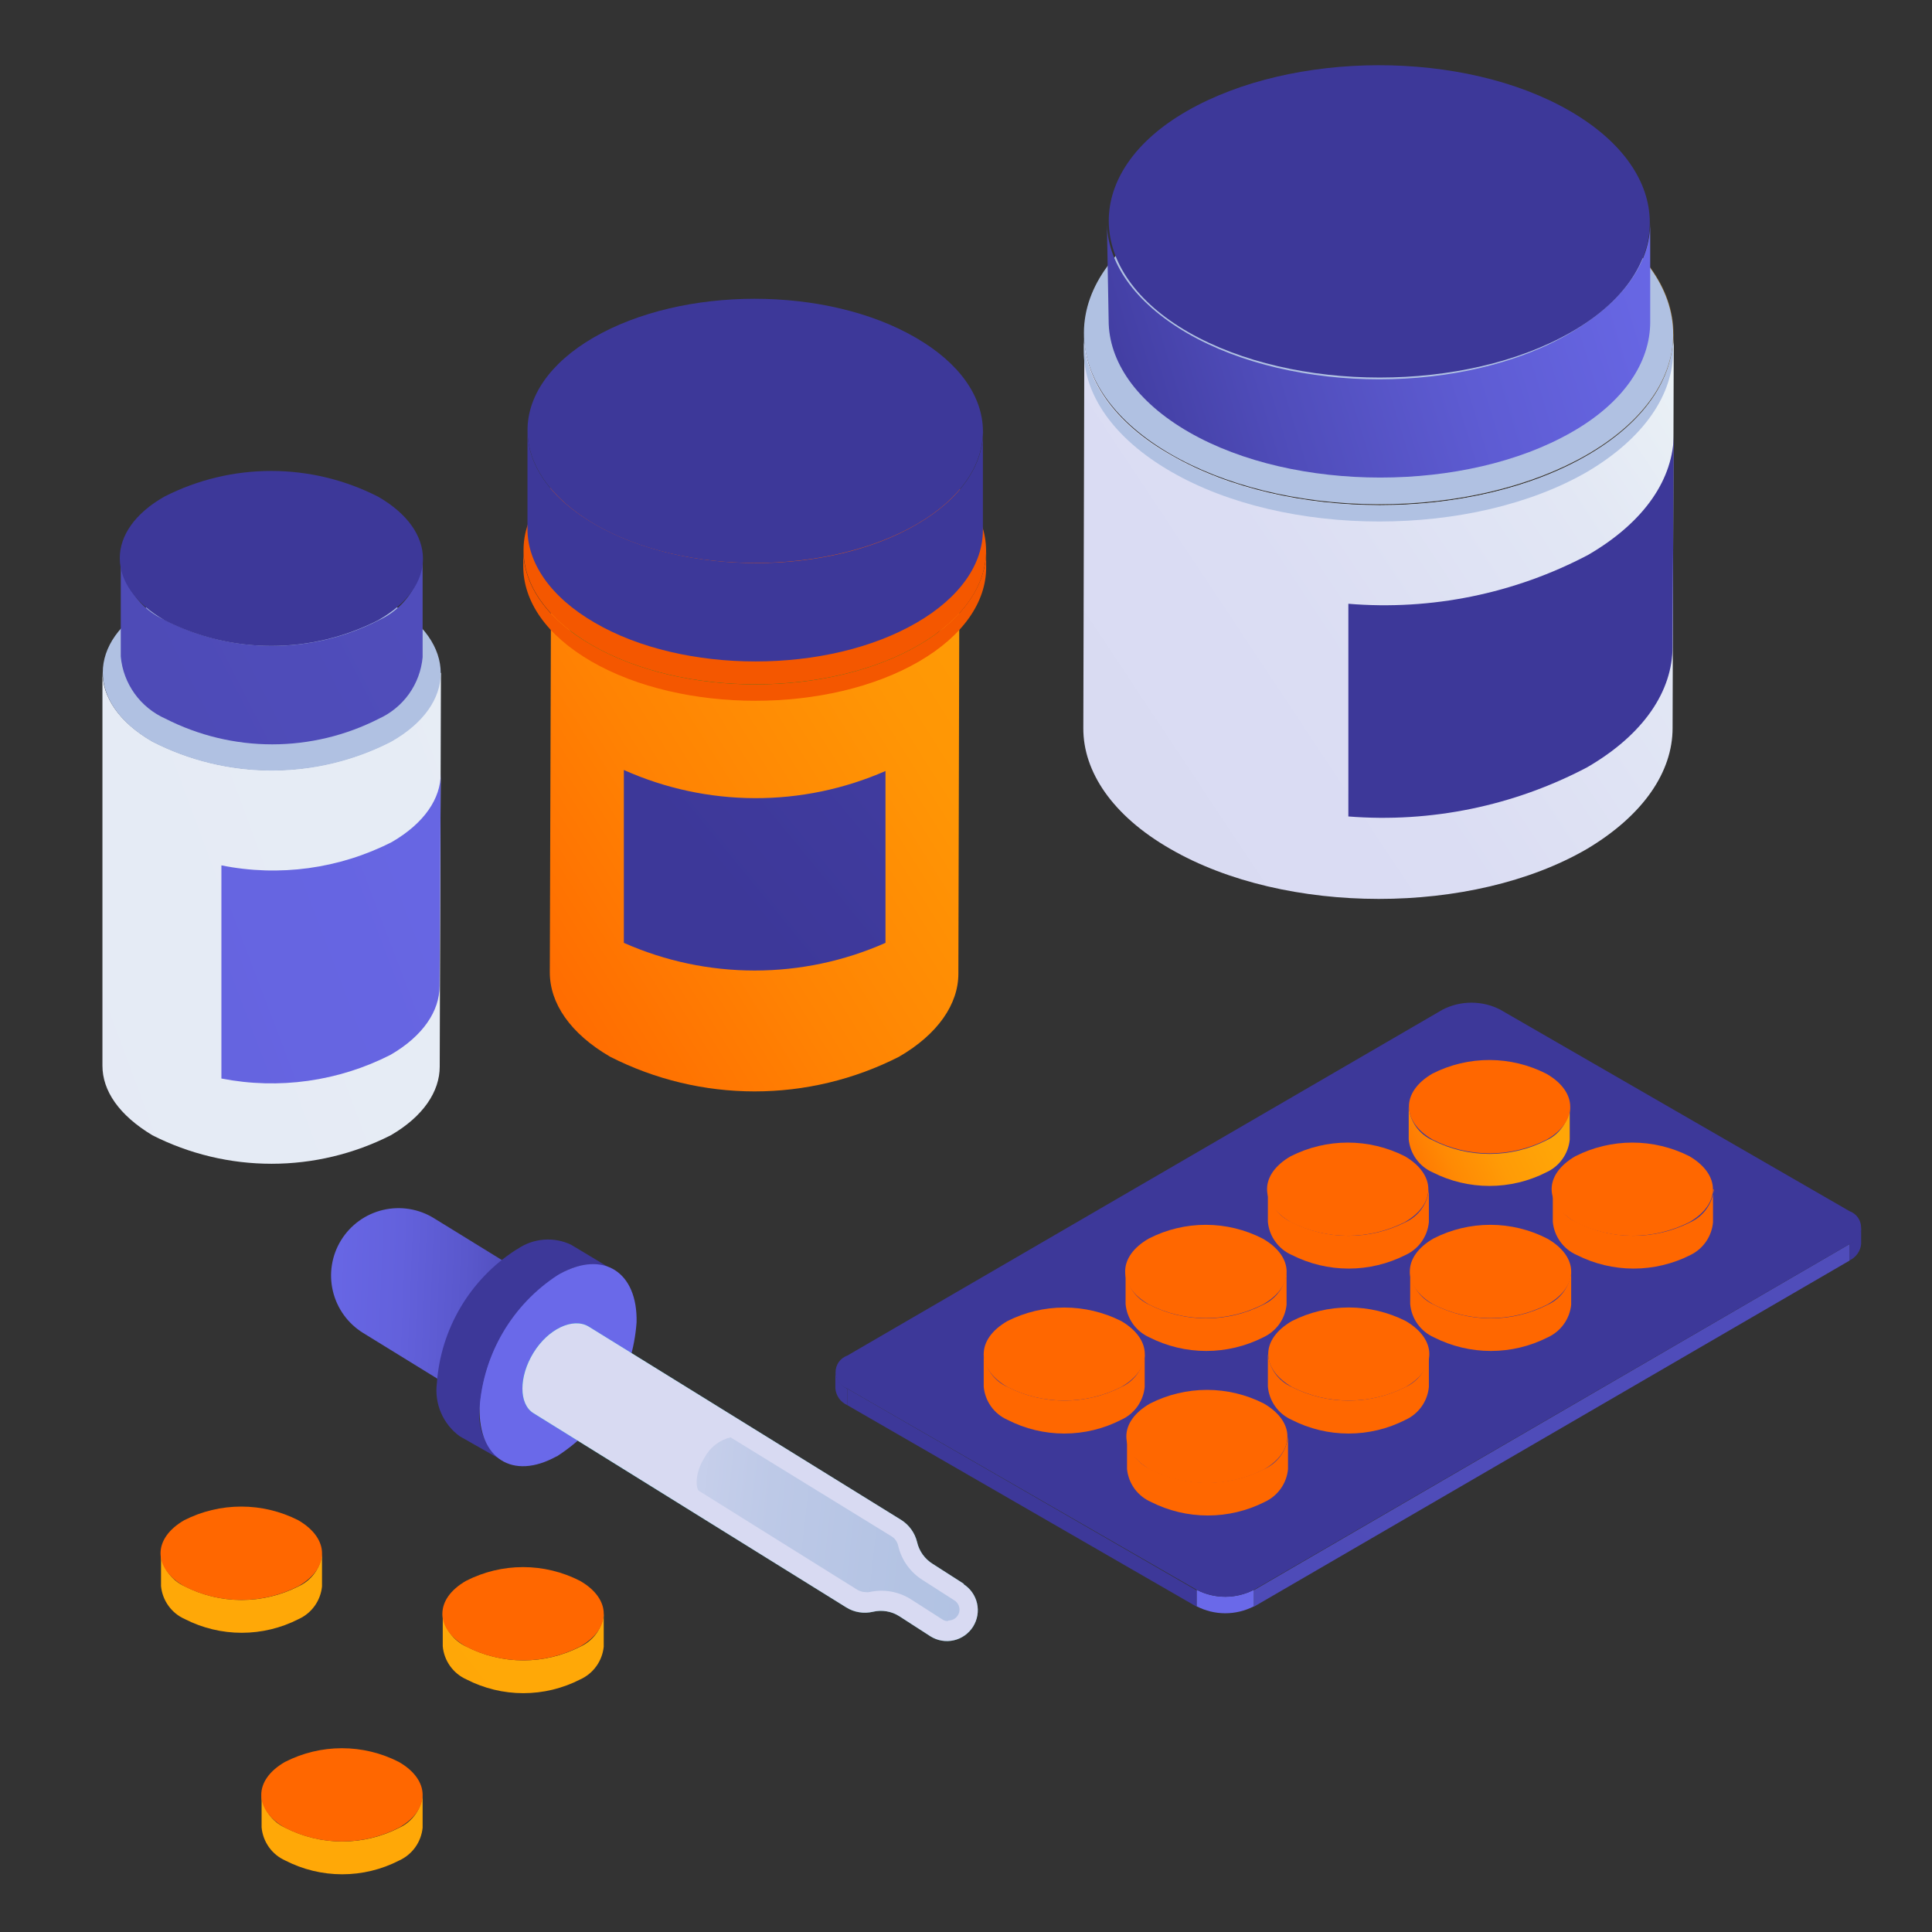
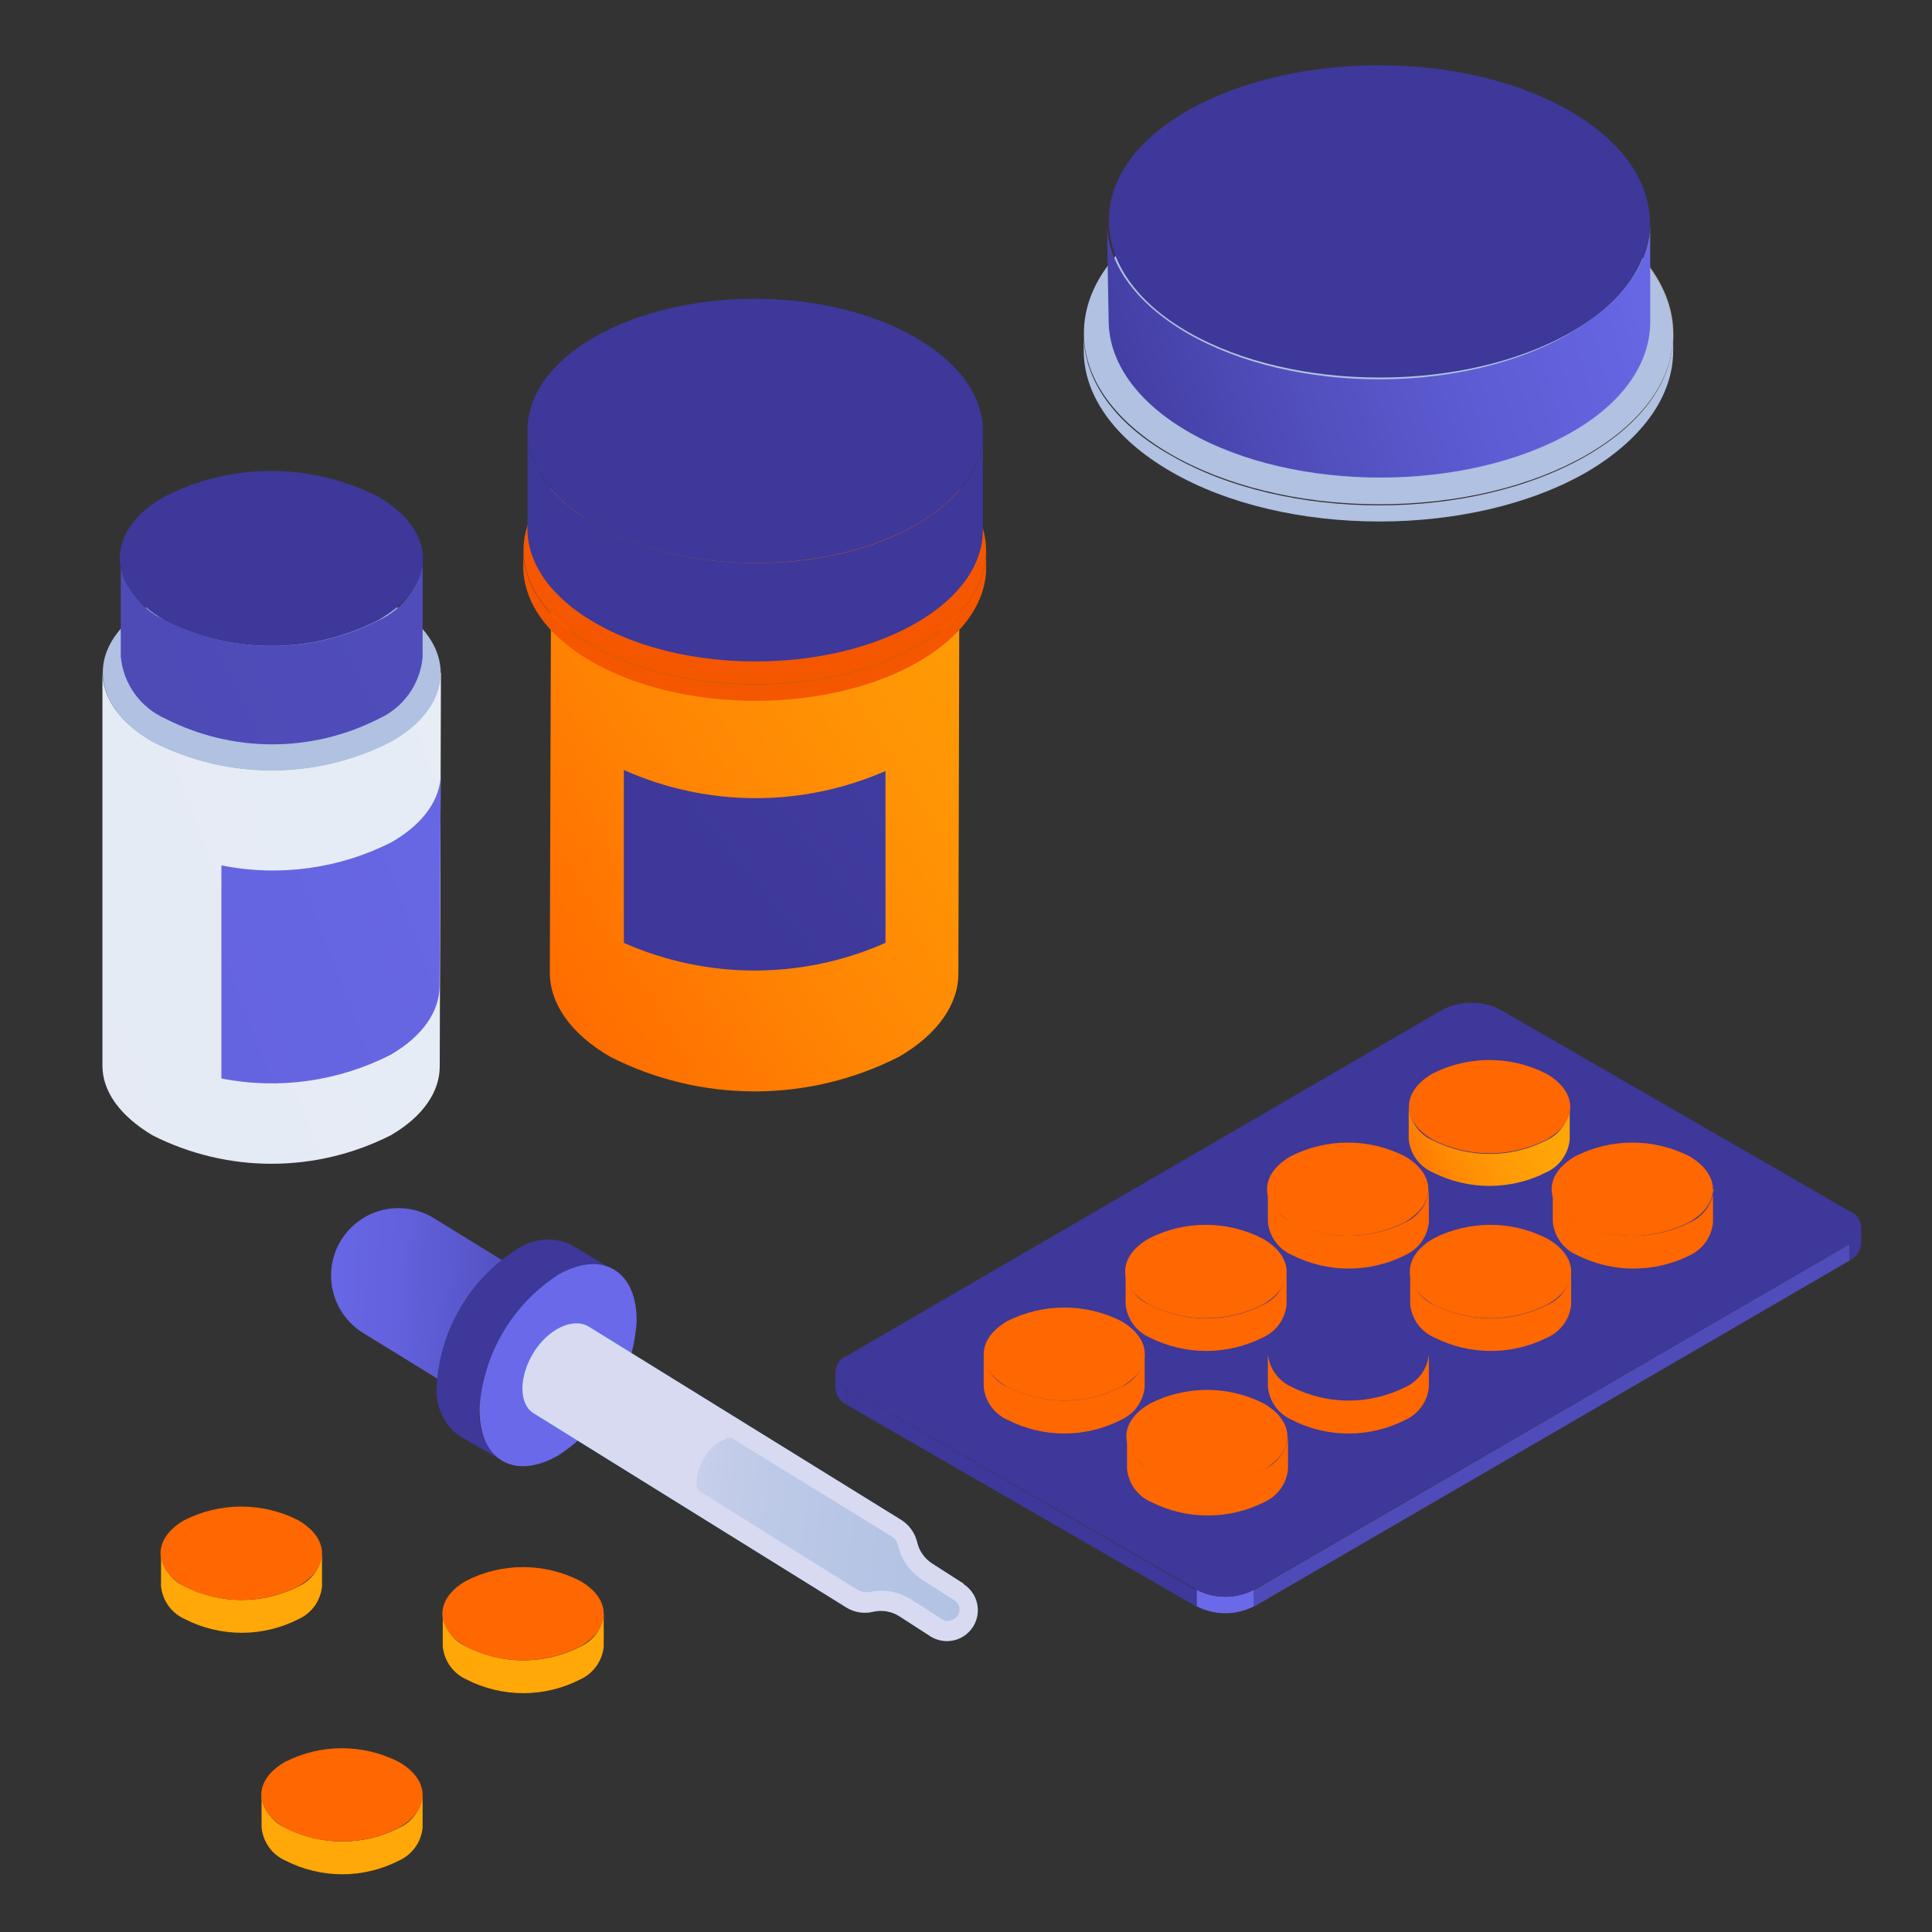
<svg xmlns="http://www.w3.org/2000/svg" width="55" height="55" viewBox="0 0 55 55" fill="none">
  <rect x="0" y="0" width="55" height="55" fill="#333333" stroke="none" />
  <path d="M12.351 34.678L16.21 37.055L14.197 40.323L10.338 37.947C9.905 37.68 9.595 37.252 9.477 36.756C9.359 36.261 9.443 35.739 9.71 35.306C9.977 34.873 10.405 34.563 10.901 34.445C11.396 34.328 11.918 34.411 12.351 34.678Z" fill="url(#paint0_linear)" />
  <path d="M27.311 16.511L27.283 27.718C27.283 28.577 26.71 29.436 25.592 30.084C24.319 30.732 22.91 31.07 21.482 31.07C20.053 31.07 18.645 30.732 17.371 30.084C16.225 29.419 15.652 28.554 15.652 27.683L15.687 16.477C15.687 17.342 16.26 18.196 17.405 18.872C18.679 19.52 20.087 19.858 21.516 19.858C22.945 19.858 24.353 19.52 25.627 18.872C26.773 18.219 27.346 17.359 27.346 16.506" fill="url(#paint1_linear)" />
  <path d="M25.598 14.111C27.89 15.429 27.89 17.548 25.598 18.878C24.325 19.526 22.916 19.863 21.488 19.863C20.059 19.863 18.65 19.526 17.377 18.878C15.085 17.566 15.085 15.44 17.377 14.122C18.649 13.473 20.058 13.133 21.486 13.131C22.915 13.129 24.324 13.465 25.598 14.111Z" fill="#207F27" />
-   <path d="M47.649 9.516L47.615 20.728C47.615 21.96 46.801 23.197 45.18 24.166C41.914 26.068 36.586 26.062 33.315 24.166C31.659 23.215 30.834 21.96 30.84 20.728L30.869 9.522C30.869 10.771 31.694 12.025 33.349 12.959C36.632 14.856 41.943 14.856 45.214 12.959C46.836 12.014 47.644 10.782 47.649 9.522" fill="url(#paint2_linear)" />
  <path d="M47.644 9.515C47.651 6.832 43.902 4.646 39.27 4.633C34.638 4.62 30.877 6.785 30.869 9.468C30.861 12.151 34.611 14.337 39.243 14.35C43.875 14.363 47.636 12.198 47.644 9.515Z" fill="#805D1F" />
  <path d="M47.632 9.522V9.986C47.632 11.223 46.819 12.461 45.197 13.424C41.932 15.32 36.604 15.32 33.332 13.424C31.677 12.467 30.852 11.218 30.852 9.986V9.522C30.852 10.771 31.671 12.026 33.327 12.96C36.615 14.862 41.92 14.862 45.192 12.96C46.813 12.02 47.627 10.788 47.627 9.551" fill="#B0C1E2" />
  <path d="M47.632 9.521C47.64 6.837 43.891 4.652 39.258 4.639C34.626 4.626 30.865 6.791 30.857 9.474C30.85 12.157 34.599 14.342 39.231 14.355C43.864 14.368 47.625 12.204 47.632 9.521Z" fill="#B0C1E2" />
  <path d="M46.978 6.342V9.167C46.978 10.313 46.228 11.459 44.738 12.306C41.736 14.025 36.849 14.025 33.853 12.306C32.329 11.43 31.561 10.273 31.561 9.121L31.51 6.302C31.51 7.448 32.266 8.594 33.801 9.488C36.826 11.235 41.708 11.235 44.687 9.488C46.217 8.594 46.978 7.477 46.978 6.342Z" fill="url(#paint3_linear)" />
  <path d="M44.687 3.157C47.712 4.904 47.729 7.74 44.722 9.459C41.714 11.178 36.838 11.178 33.836 9.459C30.834 7.74 30.794 4.876 33.796 3.157C36.798 1.438 41.662 1.409 44.687 3.157Z" fill="url(#paint4_linear)" />
  <path d="M28.074 15.687V16.156C28.074 17.125 27.432 18.093 26.16 18.832C23.593 20.322 19.422 20.322 16.839 18.832C15.544 18.081 14.896 17.113 14.896 16.116V15.646C14.896 16.632 15.544 17.617 16.844 18.362C19.422 19.857 23.593 19.857 26.16 18.362C27.432 17.623 28.068 16.643 28.074 15.687Z" fill="#F45700" />
  <path d="M26.126 12.965C28.709 14.46 28.721 16.872 26.16 18.362C23.599 19.852 19.422 19.857 16.844 18.362C14.266 16.867 14.249 14.46 16.844 12.965C19.44 11.47 23.547 11.458 26.126 12.965Z" fill="#F45700" />
  <path d="M27.981 12.283V15.091C27.981 16.042 27.351 16.998 26.096 17.726C23.564 19.198 19.45 19.198 16.929 17.726C15.652 16.987 15.01 16.007 15.016 15.051V12.249C15.016 13.217 15.652 14.185 16.935 14.925C19.479 16.397 23.592 16.397 26.102 14.925C27.356 14.197 27.986 13.24 27.986 12.283" fill="url(#paint5_linear)" />
  <path d="M26.061 9.608C28.611 11.075 28.622 13.458 26.096 14.925C23.569 16.391 19.456 16.397 16.929 14.925C14.402 13.452 14.368 11.075 16.9 9.608C19.433 8.141 23.523 8.136 26.061 9.608Z" fill="url(#paint6_linear)" />
  <path d="M12.553 19.158L12.518 30.365C12.518 31.069 12.054 31.78 11.126 32.318C10.074 32.852 8.911 33.13 7.731 33.13C6.552 33.13 5.389 32.852 4.337 32.318C3.386 31.745 2.916 31.052 2.916 30.336V19.124C2.916 19.846 3.392 20.562 4.337 21.106C5.388 21.644 6.551 21.925 7.731 21.925C8.912 21.925 10.075 21.644 11.126 21.106C12.054 20.568 12.518 19.863 12.524 19.158" fill="url(#paint7_linear)" />
  <path d="M11.155 23.971C9.659 24.733 7.949 24.967 6.303 24.635V30.703C7.939 31.023 9.636 30.785 11.121 30.027C12.049 29.488 12.513 28.778 12.513 28.073L12.547 22.023C12.547 22.728 12.084 23.432 11.155 23.971Z" fill="url(#paint8_linear)" />
  <path d="M11.131 17.188C13.016 18.276 13.021 20.052 11.131 21.118C10.08 21.656 8.917 21.936 7.736 21.936C6.556 21.936 5.392 21.656 4.342 21.118C2.457 20.035 2.451 18.253 4.342 17.188C5.392 16.65 6.556 16.369 7.736 16.369C8.917 16.369 10.08 16.65 11.131 17.188Z" fill="#B0C1E2" />
  <path d="M12.031 15.91V18.712C11.996 19.087 11.863 19.446 11.645 19.753C11.426 20.059 11.131 20.303 10.788 20.459C9.847 20.939 8.805 21.19 7.749 21.19C6.692 21.19 5.651 20.939 4.709 20.459C4.359 20.304 4.056 20.058 3.832 19.747C3.609 19.436 3.472 19.07 3.438 18.689V15.887C3.47 16.269 3.605 16.635 3.828 16.946C4.05 17.258 4.353 17.503 4.704 17.657C5.645 18.138 6.686 18.388 7.743 18.388C8.8 18.388 9.841 18.138 10.782 17.657C11.126 17.502 11.422 17.258 11.642 16.952C11.861 16.645 11.995 16.285 12.031 15.91Z" fill="url(#paint9_linear)" />
  <path d="M10.765 14.14C12.449 15.108 12.484 16.683 10.765 17.657C9.824 18.138 8.782 18.388 7.726 18.388C6.669 18.388 5.627 18.138 4.686 17.657C3.002 16.689 2.968 15.108 4.686 14.134C5.628 13.655 6.67 13.406 7.726 13.407C8.783 13.408 9.824 13.659 10.765 14.14Z" fill="url(#paint10_linear)" />
  <path d="M52.983 34.948V35.412C52.974 35.513 52.938 35.609 52.88 35.691C52.821 35.774 52.742 35.84 52.65 35.882V35.412C52.742 35.37 52.82 35.306 52.878 35.224C52.937 35.143 52.973 35.047 52.983 34.948Z" fill="url(#paint11_linear)" />
  <path d="M24.119 39.531V40.001C24.026 39.959 23.945 39.893 23.885 39.81C23.826 39.726 23.79 39.628 23.781 39.526V39.062C23.79 39.162 23.826 39.259 23.884 39.341C23.942 39.424 24.022 39.489 24.113 39.531" fill="url(#paint12_linear)" />
  <path d="M52.65 35.418V35.888L35.691 45.742V45.272L52.65 35.418Z" fill="url(#paint13_linear)" />
  <path d="M34.071 45.278V45.742L24.119 40.001V39.531L34.071 45.278Z" fill="url(#paint14_linear)" />
  <path d="M35.692 45.26V45.73C35.441 45.859 35.163 45.926 34.881 45.926C34.599 45.926 34.321 45.859 34.07 45.73V45.26C34.321 45.389 34.599 45.456 34.881 45.456C35.163 45.456 35.441 45.389 35.692 45.26Z" fill="url(#paint15_linear)" />
  <path d="M52.65 34.478C52.747 34.513 52.831 34.576 52.891 34.66C52.95 34.744 52.982 34.845 52.982 34.948C52.982 35.051 52.95 35.151 52.891 35.236C52.831 35.32 52.747 35.383 52.65 35.418L35.692 45.26C35.441 45.389 35.163 45.456 34.881 45.456C34.599 45.456 34.321 45.389 34.071 45.26L24.119 39.531C24.022 39.497 23.938 39.433 23.878 39.349C23.819 39.265 23.787 39.164 23.787 39.061C23.787 38.958 23.819 38.858 23.878 38.774C23.938 38.69 24.022 38.626 24.119 38.592L41.077 28.737C41.329 28.61 41.606 28.544 41.888 28.544C42.17 28.544 42.447 28.61 42.699 28.737L52.65 34.478Z" fill="url(#paint16_linear)" />
  <path d="M44.687 31.51V32.444C44.667 32.643 44.595 32.834 44.478 32.997C44.362 33.16 44.205 33.289 44.022 33.372C43.52 33.628 42.965 33.761 42.401 33.761C41.837 33.761 41.282 33.628 40.78 33.372C40.594 33.29 40.433 33.159 40.314 32.994C40.195 32.829 40.123 32.635 40.103 32.433V31.51C40.121 31.715 40.194 31.912 40.314 32.079C40.434 32.247 40.597 32.379 40.785 32.461C41.288 32.717 41.843 32.85 42.407 32.85C42.97 32.85 43.526 32.717 44.028 32.461C44.212 32.376 44.37 32.242 44.486 32.075C44.602 31.908 44.671 31.713 44.687 31.51Z" fill="url(#paint17_linear)" />
  <path d="M44.029 30.571C44.923 31.087 44.928 31.929 44.029 32.444C43.527 32.7 42.971 32.833 42.407 32.833C41.844 32.833 41.288 32.7 40.786 32.444C39.887 31.923 39.881 31.081 40.786 30.559C41.289 30.306 41.845 30.174 42.409 30.176C42.972 30.178 43.528 30.314 44.029 30.571Z" fill="url(#paint18_linear)" />
  <path d="M48.766 33.859V34.793C48.749 34.991 48.681 35.181 48.568 35.345C48.456 35.508 48.303 35.64 48.124 35.727C47.622 35.981 47.068 36.114 46.505 36.114C45.943 36.114 45.389 35.981 44.887 35.727C44.699 35.645 44.537 35.514 44.417 35.347C44.297 35.181 44.224 34.986 44.205 34.782V33.848C44.223 34.051 44.295 34.246 44.414 34.412C44.533 34.579 44.694 34.71 44.881 34.793C45.384 35.047 45.939 35.18 46.502 35.18C47.066 35.18 47.621 35.047 48.124 34.793C48.307 34.709 48.465 34.579 48.581 34.415C48.698 34.251 48.769 34.059 48.788 33.859" fill="url(#paint19_linear)" />
  <path d="M48.091 32.914C48.985 33.435 48.991 34.272 48.091 34.793C47.589 35.047 47.033 35.18 46.47 35.18C45.907 35.18 45.351 35.047 44.849 34.793C43.949 34.272 43.943 33.435 44.849 32.914C45.351 32.66 45.907 32.527 46.47 32.527C47.033 32.527 47.589 32.66 48.091 32.914Z" fill="url(#paint20_linear)" />
  <path d="M40.677 33.859V34.793C40.658 34.993 40.587 35.185 40.47 35.349C40.353 35.513 40.196 35.643 40.013 35.727C39.511 35.981 38.956 36.114 38.394 36.114C37.832 36.114 37.277 35.981 36.776 35.727C36.588 35.645 36.425 35.514 36.306 35.347C36.185 35.181 36.112 34.986 36.094 34.782V33.848C36.112 34.051 36.184 34.246 36.303 34.412C36.422 34.579 36.583 34.71 36.77 34.793C37.272 35.047 37.828 35.18 38.391 35.18C38.954 35.18 39.51 35.047 40.013 34.793C40.196 34.709 40.353 34.579 40.47 34.415C40.587 34.251 40.658 34.059 40.677 33.859Z" fill="url(#paint21_linear)" />
  <path d="M39.99 32.914C40.883 33.435 40.889 34.272 39.99 34.793C39.487 35.047 38.932 35.18 38.368 35.18C37.805 35.18 37.25 35.047 36.747 34.793C35.848 34.272 35.842 33.435 36.747 32.914C37.25 32.66 37.805 32.527 38.368 32.527C38.932 32.527 39.487 32.66 39.99 32.914Z" fill="url(#paint22_linear)" />
  <path d="M44.728 36.209V37.142C44.708 37.342 44.636 37.532 44.519 37.695C44.403 37.858 44.245 37.987 44.063 38.071C43.561 38.326 43.005 38.459 42.442 38.459C41.878 38.459 41.323 38.326 40.821 38.071C40.633 37.987 40.471 37.855 40.352 37.688C40.233 37.52 40.162 37.324 40.145 37.12V36.191C40.162 36.396 40.233 36.592 40.352 36.759C40.471 36.927 40.633 37.059 40.821 37.142C41.323 37.398 41.878 37.531 42.442 37.531C43.005 37.531 43.561 37.398 44.063 37.142C44.245 37.059 44.403 36.93 44.519 36.767C44.636 36.604 44.708 36.414 44.728 36.214" fill="url(#paint23_linear)" />
  <path d="M44.052 35.263C44.952 35.779 44.957 36.621 44.052 37.136C43.55 37.392 42.994 37.525 42.431 37.525C41.867 37.525 41.312 37.392 40.809 37.136C39.91 36.615 39.91 35.773 40.809 35.257C41.311 35 41.867 34.867 42.431 34.868C42.995 34.869 43.551 35.004 44.052 35.263Z" fill="url(#paint24_linear)" />
  <path d="M36.626 36.209V37.142C36.606 37.342 36.534 37.532 36.418 37.695C36.301 37.858 36.144 37.987 35.962 38.071C35.459 38.326 34.904 38.459 34.34 38.459C33.777 38.459 33.221 38.326 32.719 38.071C32.532 37.987 32.37 37.855 32.251 37.688C32.132 37.52 32.06 37.324 32.043 37.12V36.191C32.06 36.396 32.132 36.592 32.251 36.759C32.37 36.927 32.532 37.059 32.719 37.142C33.221 37.398 33.777 37.531 34.34 37.531C34.904 37.531 35.459 37.398 35.962 37.142C36.144 37.059 36.301 36.93 36.418 36.767C36.534 36.604 36.606 36.414 36.626 36.214" fill="url(#paint25_linear)" />
  <path d="M35.951 35.263C36.85 35.779 36.856 36.621 35.951 37.136C35.449 37.392 34.893 37.525 34.329 37.525C33.766 37.525 33.21 37.392 32.708 37.136C31.808 36.615 31.803 35.773 32.708 35.257C33.21 35 33.766 34.867 34.33 34.868C34.894 34.869 35.45 35.004 35.951 35.263Z" fill="url(#paint26_linear)" />
  <path d="M40.677 38.551V39.485C40.658 39.686 40.587 39.877 40.47 40.041C40.353 40.205 40.196 40.336 40.013 40.419C39.511 40.676 38.955 40.81 38.391 40.81C37.827 40.81 37.272 40.676 36.77 40.419C36.583 40.336 36.422 40.205 36.303 40.039C36.184 39.872 36.112 39.677 36.094 39.474V38.54C36.112 38.744 36.185 38.94 36.306 39.106C36.425 39.272 36.588 39.403 36.776 39.485C37.277 39.739 37.832 39.872 38.394 39.872C38.956 39.872 39.511 39.739 40.013 39.485C40.196 39.402 40.353 39.271 40.47 39.108C40.587 38.944 40.658 38.752 40.677 38.551Z" fill="url(#paint27_linear)" />
-   <path d="M40.017 37.606C40.911 38.128 40.917 38.964 40.017 39.486C39.516 39.74 38.961 39.872 38.399 39.872C37.836 39.872 37.282 39.74 36.78 39.486C35.881 38.964 35.875 38.128 36.78 37.606C37.282 37.353 37.837 37.221 38.399 37.221C38.961 37.221 39.515 37.353 40.017 37.606Z" fill="url(#paint28_linear)" />
  <path d="M32.587 38.551V39.485C32.568 39.686 32.495 39.878 32.378 40.042C32.26 40.206 32.101 40.336 31.917 40.419C31.416 40.676 30.861 40.81 30.298 40.81C29.736 40.81 29.181 40.676 28.68 40.419C28.493 40.336 28.332 40.205 28.213 40.039C28.094 39.872 28.022 39.677 28.004 39.474V38.54C28.023 38.744 28.096 38.94 28.216 39.106C28.335 39.272 28.498 39.403 28.686 39.485C29.187 39.739 29.742 39.872 30.304 39.872C30.866 39.872 31.421 39.739 31.923 39.485C32.106 39.402 32.263 39.271 32.38 39.108C32.497 38.944 32.568 38.752 32.587 38.551Z" fill="url(#paint29_linear)" />
  <path d="M31.918 37.607C32.811 38.128 32.817 38.964 31.918 39.486C31.416 39.74 30.861 39.872 30.299 39.872C29.737 39.872 29.182 39.74 28.681 39.486C27.781 38.964 27.776 38.128 28.681 37.607C29.183 37.354 29.737 37.223 30.299 37.223C30.861 37.223 31.416 37.354 31.918 37.607Z" fill="url(#paint30_linear)" />
  <path d="M36.667 40.901V41.823C36.648 42.023 36.577 42.215 36.46 42.379C36.343 42.543 36.186 42.673 36.003 42.757C35.501 43.011 34.947 43.143 34.384 43.143C33.822 43.143 33.267 43.011 32.766 42.757C32.58 42.675 32.418 42.546 32.298 42.382C32.179 42.218 32.105 42.025 32.084 41.823V40.883C32.102 41.085 32.173 41.278 32.29 41.443C32.407 41.608 32.565 41.739 32.749 41.823C33.25 42.077 33.805 42.209 34.367 42.209C34.929 42.209 35.484 42.077 35.986 41.823C36.17 41.743 36.331 41.615 36.45 41.453C36.57 41.291 36.645 41.101 36.667 40.901Z" fill="url(#paint31_linear)" />
  <path d="M35.978 39.955C36.872 40.471 36.878 41.313 35.978 41.835C35.477 42.089 34.922 42.221 34.36 42.221C33.797 42.221 33.243 42.089 32.741 41.835C31.842 41.313 31.836 40.471 32.741 39.955C33.243 39.7 33.797 39.567 34.36 39.567C34.922 39.567 35.477 39.7 35.978 39.955Z" fill="url(#paint32_linear)" />
  <path d="M9.167 44.229V45.163C9.147 45.362 9.075 45.553 8.959 45.716C8.842 45.879 8.685 46.008 8.503 46.091C8.001 46.348 7.445 46.482 6.881 46.482C6.318 46.482 5.762 46.348 5.26 46.091C5.074 46.009 4.913 45.878 4.795 45.713C4.676 45.548 4.603 45.354 4.584 45.152V44.218C4.603 44.42 4.674 44.613 4.792 44.778C4.91 44.943 5.069 45.074 5.254 45.157C5.757 45.414 6.314 45.548 6.879 45.548C7.443 45.548 8 45.414 8.503 45.157C8.685 45.074 8.842 44.945 8.959 44.782C9.075 44.619 9.147 44.428 9.167 44.229Z" fill="url(#paint33_linear)" />
  <path d="M8.491 43.278C9.391 43.8 9.396 44.642 8.491 45.157C7.988 45.414 7.432 45.548 6.867 45.548C6.302 45.548 5.746 45.414 5.243 45.157C4.349 44.642 4.343 43.8 5.243 43.278C5.746 43.022 6.302 42.889 6.867 42.889C7.432 42.889 7.988 43.022 8.491 43.278Z" fill="url(#paint34_linear)" />
  <path d="M17.187 45.942V46.876C17.167 47.077 17.095 47.269 16.977 47.433C16.86 47.597 16.701 47.727 16.517 47.81C16.016 48.067 15.461 48.201 14.898 48.201C14.335 48.201 13.78 48.067 13.28 47.81C13.093 47.727 12.932 47.596 12.813 47.429C12.694 47.263 12.622 47.068 12.604 46.864V45.931C12.622 46.134 12.694 46.329 12.813 46.495C12.932 46.662 13.093 46.793 13.28 46.876C13.781 47.133 14.337 47.267 14.901 47.267C15.465 47.267 16.02 47.133 16.522 46.876C16.705 46.792 16.863 46.662 16.98 46.498C17.096 46.334 17.168 46.142 17.187 45.942Z" fill="url(#paint35_linear)" />
  <path d="M16.511 45.003C17.41 45.518 17.416 46.361 16.511 46.876C16.009 47.133 15.454 47.267 14.89 47.267C14.326 47.267 13.77 47.133 13.268 46.876C12.369 46.361 12.369 45.518 13.268 45.003C13.77 44.746 14.326 44.612 14.89 44.612C15.454 44.612 16.009 44.746 16.511 45.003Z" fill="url(#paint36_linear)" />
  <path d="M12.031 51.098V52.032C12.011 52.233 11.939 52.425 11.821 52.589C11.703 52.753 11.544 52.883 11.36 52.966C10.86 53.223 10.305 53.357 9.742 53.357C9.179 53.357 8.624 53.223 8.123 52.966C7.937 52.883 7.775 52.752 7.657 52.586C7.538 52.419 7.465 52.224 7.447 52.021V51.087C7.465 51.29 7.538 51.485 7.657 51.652C7.775 51.818 7.937 51.949 8.123 52.032C8.625 52.289 9.181 52.423 9.745 52.423C10.309 52.423 10.864 52.289 11.366 52.032C11.549 51.949 11.707 51.818 11.823 51.654C11.94 51.49 12.012 51.299 12.031 51.098Z" fill="url(#paint37_linear)" />
  <path d="M11.355 50.159C12.254 50.675 12.26 51.517 11.355 52.032C10.853 52.289 10.297 52.423 9.733 52.423C9.17 52.423 8.614 52.289 8.112 52.032C7.213 51.517 7.213 50.675 8.112 50.159C8.614 49.902 9.17 49.768 9.733 49.768C10.297 49.768 10.853 49.902 11.355 50.159Z" fill="url(#paint38_linear)" />
  <path d="M16.258 35.435C16.016 35.319 15.748 35.27 15.48 35.291C15.213 35.312 14.956 35.403 14.734 35.555L14.666 35.595C14.027 36.01 13.494 36.568 13.107 37.224C12.72 37.88 12.491 38.617 12.437 39.376C12.4 39.664 12.441 39.956 12.556 40.222C12.671 40.488 12.855 40.719 13.09 40.889L14.322 41.588C14.086 41.424 13.9 41.2 13.782 40.938C13.664 40.677 13.619 40.389 13.652 40.104C13.704 39.345 13.933 38.608 14.318 37.952C14.704 37.296 15.237 36.738 15.874 36.323L15.943 36.283C16.164 36.131 16.422 36.04 16.689 36.019C16.956 35.997 17.225 36.047 17.467 36.162L16.258 35.435Z" fill="url(#paint39_linear)" />
  <path d="M15.876 36.3L15.945 36.26C17.176 35.584 18.156 36.208 18.122 37.646C18.067 38.406 17.838 39.144 17.451 39.801C17.065 40.458 16.531 41.016 15.893 41.433C15.875 41.449 15.853 41.461 15.83 41.467C14.592 42.144 13.624 41.519 13.653 40.081C13.706 39.322 13.934 38.585 14.32 37.929C14.706 37.273 15.238 36.715 15.876 36.3Z" fill="url(#paint40_linear)" />
  <path d="M27.447 45.094L26.553 44.521C26.441 44.452 26.344 44.361 26.267 44.254C26.19 44.147 26.136 44.025 26.107 43.897C26.044 43.639 25.883 43.415 25.66 43.272L16.751 37.761C16.31 37.503 15.605 37.83 15.187 38.511C14.768 39.193 14.768 39.972 15.187 40.23L24.09 45.759C24.201 45.829 24.326 45.876 24.455 45.897C24.585 45.919 24.718 45.915 24.846 45.885C24.974 45.854 25.107 45.849 25.237 45.871C25.367 45.892 25.491 45.94 25.602 46.011L26.49 46.584C26.688 46.708 26.927 46.748 27.154 46.696C27.381 46.644 27.578 46.503 27.702 46.306C27.826 46.108 27.866 45.87 27.814 45.642C27.762 45.415 27.622 45.218 27.424 45.094H27.447Z" fill="url(#paint41_linear)" />
  <path d="M27.447 45.094L26.553 44.521C26.441 44.452 26.344 44.361 26.267 44.254C26.19 44.147 26.136 44.025 26.107 43.897C26.044 43.639 25.883 43.415 25.66 43.272L16.751 37.761C16.31 37.503 15.605 37.83 15.187 38.511C14.768 39.193 14.768 39.972 15.187 40.23L24.09 45.759C24.201 45.829 24.326 45.876 24.455 45.897C24.585 45.919 24.718 45.915 24.846 45.885C24.974 45.854 25.107 45.849 25.237 45.871C25.367 45.892 25.491 45.94 25.602 46.011L26.49 46.584C26.688 46.708 26.927 46.748 27.154 46.696C27.381 46.644 27.578 46.503 27.702 46.306C27.826 46.108 27.866 45.87 27.814 45.642C27.762 45.415 27.622 45.218 27.424 45.094H27.447Z" fill="url(#paint42_linear)" />
  <path d="M26.979 46.149C26.921 46.148 26.865 46.13 26.819 46.097L25.925 45.524C25.676 45.368 25.388 45.285 25.094 45.284C24.975 45.285 24.856 45.299 24.739 45.324C24.706 45.329 24.674 45.329 24.641 45.324C24.561 45.323 24.482 45.301 24.412 45.261L19.898 42.442C19.823 42.396 19.749 41.984 20.058 41.491C20.134 41.349 20.239 41.224 20.366 41.126C20.494 41.027 20.641 40.956 20.797 40.918L25.381 43.737C25.429 43.766 25.471 43.805 25.503 43.852C25.535 43.898 25.558 43.95 25.57 44.006C25.616 44.208 25.703 44.398 25.824 44.566C25.945 44.734 26.098 44.877 26.274 44.986L27.168 45.559C27.226 45.594 27.27 45.648 27.294 45.711C27.319 45.774 27.322 45.843 27.303 45.908C27.284 45.973 27.244 46.03 27.19 46.071C27.136 46.111 27.07 46.132 27.002 46.132L26.979 46.149Z" fill="url(#paint43_linear)" />
-   <path d="M45.214 15.795C43.117 16.901 40.747 17.384 38.385 17.188V23.243C40.736 23.429 43.092 22.944 45.18 21.845C46.801 20.906 47.614 19.668 47.614 18.408L47.649 12.352C47.643 13.618 46.835 14.85 45.214 15.795Z" fill="url(#paint44_linear)" />
  <path d="M17.76 21.92V26.841C18.933 27.361 20.201 27.629 21.484 27.629C22.766 27.629 24.035 27.361 25.208 26.841V21.949C24.033 22.463 22.763 22.727 21.481 22.722C20.198 22.717 18.931 22.444 17.76 21.92Z" fill="url(#paint45_linear)" />
  <defs>
    <linearGradient id="paint0_linear" x1="16.791" y1="37.521" x2="6.347" y2="37.097" gradientUnits="userSpaceOnUse">
      <stop stop-color="#3D3899" />
      <stop offset="0.15" stop-color="#4C48B4" />
      <stop offset="0.33" stop-color="#5957CB" />
      <stop offset="0.52" stop-color="#6361DC" />
      <stop offset="0.73" stop-color="#6867E6" />
      <stop offset="1" stop-color="#6A69E9" />
    </linearGradient>
    <linearGradient id="paint1_linear" x1="13.647" y1="27.678" x2="29.591" y2="17.651" gradientUnits="userSpaceOnUse">
      <stop stop-color="#FF6700" />
      <stop offset="0.39" stop-color="#FF8303" />
      <stop offset="0.75" stop-color="#FF9605" />
      <stop offset="1" stop-color="#FF9D06" />
    </linearGradient>
    <linearGradient id="paint2_linear" x1="28.565" y1="23.094" x2="52.038" y2="7.505" gradientUnits="userSpaceOnUse">
      <stop stop-color="#D8DAF2" />
      <stop offset="0.36" stop-color="#DBDDF3" />
      <stop offset="0.65" stop-color="#E2E7F4" />
      <stop offset="0.92" stop-color="#F0F8F7" />
      <stop offset="1" stop-color="#F5FFF8" />
    </linearGradient>
    <linearGradient id="paint3_linear" x1="30.381" y1="11.768" x2="49.998" y2="5.769" gradientUnits="userSpaceOnUse">
      <stop stop-color="#3D3899" />
      <stop offset="0.27" stop-color="#4F4CB9" />
      <stop offset="0.55" stop-color="#5E5CD3" />
      <stop offset="0.8" stop-color="#6766E3" />
      <stop offset="1" stop-color="#6A69E9" />
    </linearGradient>
    <linearGradient id="paint4_linear" x1="839.722" y1="38.043" x2="1299.29" y2="383.324" gradientUnits="userSpaceOnUse">
      <stop stop-color="#3D3899" />
      <stop offset="0.27" stop-color="#4F4CB9" />
      <stop offset="0.55" stop-color="#5E5CD3" />
      <stop offset="0.8" stop-color="#6766E3" />
      <stop offset="1" stop-color="#6A69E9" />
    </linearGradient>
    <linearGradient id="paint5_linear" x1="334.488" y1="225.223" x2="543.531" y2="-2.304" gradientUnits="userSpaceOnUse">
      <stop stop-color="#3D3899" />
      <stop offset="0.27" stop-color="#4F4CB9" />
      <stop offset="0.55" stop-color="#5E5CD3" />
      <stop offset="0.8" stop-color="#6766E3" />
      <stop offset="1" stop-color="#6A69E9" />
    </linearGradient>
    <linearGradient id="paint6_linear" x1="363.892" y1="118.011" x2="556.969" y2="333.059" gradientUnits="userSpaceOnUse">
      <stop stop-color="#3D3899" />
      <stop offset="0.27" stop-color="#4F4CB9" />
      <stop offset="0.55" stop-color="#5E5CD3" />
      <stop offset="0.8" stop-color="#6766E3" />
      <stop offset="1" stop-color="#6A69E9" />
    </linearGradient>
    <linearGradient id="paint7_linear" x1="2.434" y1="741.159" x2="332.523" y2="618.695" gradientUnits="userSpaceOnUse">
      <stop stop-color="#D8DAF2" />
      <stop offset="0.36" stop-color="#DBDDF3" />
      <stop offset="0.65" stop-color="#E2E7F4" />
      <stop offset="0.92" stop-color="#F0F8F7" />
      <stop offset="1" stop-color="#F5FFF8" />
    </linearGradient>
    <linearGradient id="paint8_linear" x1="52.452" y1="479.966" x2="198.344" y2="424.274" gradientUnits="userSpaceOnUse">
      <stop stop-color="#3D3899" />
      <stop offset="0.27" stop-color="#4F4CB9" />
      <stop offset="0.55" stop-color="#5E5CD3" />
      <stop offset="0.8" stop-color="#6766E3" />
      <stop offset="1" stop-color="#6A69E9" />
    </linearGradient>
    <linearGradient id="paint9_linear" x1="39.016" y1="198.404" x2="217.215" y2="107.44" gradientUnits="userSpaceOnUse">
      <stop stop-color="#3D3899" />
      <stop offset="0.27" stop-color="#4F4CB9" />
      <stop offset="0.55" stop-color="#5E5CD3" />
      <stop offset="0.8" stop-color="#6766E3" />
      <stop offset="1" stop-color="#6A69E9" />
    </linearGradient>
    <linearGradient id="paint10_linear" x1="53.125" y1="128.526" x2="164.881" y2="244.473" gradientUnits="userSpaceOnUse">
      <stop stop-color="#3D3899" />
      <stop offset="0.27" stop-color="#4F4CB9" />
      <stop offset="0.55" stop-color="#5E5CD3" />
      <stop offset="0.8" stop-color="#6766E3" />
      <stop offset="1" stop-color="#6A69E9" />
    </linearGradient>
    <linearGradient id="paint11_linear" x1="80.939" y1="97.581" x2="84.334" y2="96.685" gradientUnits="userSpaceOnUse">
      <stop stop-color="#3D3899" />
      <stop offset="0.27" stop-color="#4F4CB9" />
      <stop offset="0.55" stop-color="#5E5CD3" />
      <stop offset="0.8" stop-color="#6766E3" />
      <stop offset="1" stop-color="#6A69E9" />
    </linearGradient>
    <linearGradient id="paint12_linear" x1="36.89" y1="102.502" x2="39.602" y2="102.978" gradientUnits="userSpaceOnUse">
      <stop stop-color="#3D3899" />
      <stop offset="0.27" stop-color="#4F4CB9" />
      <stop offset="0.55" stop-color="#5E5CD3" />
      <stop offset="0.8" stop-color="#6766E3" />
      <stop offset="1" stop-color="#6A69E9" />
    </linearGradient>
    <linearGradient id="paint13_linear" x1="843.586" y1="987.803" x2="1349.03" y2="384.114" gradientUnits="userSpaceOnUse">
      <stop stop-color="#3D3899" />
      <stop offset="0.27" stop-color="#4F4CB9" />
      <stop offset="0.55" stop-color="#5E5CD3" />
      <stop offset="0.8" stop-color="#6766E3" />
      <stop offset="1" stop-color="#6A69E9" />
    </linearGradient>
    <linearGradient id="paint14_linear" x1="419.793" y1="502.456" x2="693.112" y2="497.673" gradientUnits="userSpaceOnUse">
      <stop stop-color="#3D3899" />
      <stop offset="0.27" stop-color="#4F4CB9" />
      <stop offset="0.55" stop-color="#5E5CD3" />
      <stop offset="0.8" stop-color="#6766E3" />
      <stop offset="1" stop-color="#6A69E9" />
    </linearGradient>
    <linearGradient id="paint15_linear" x1="147.549" y1="98.242" x2="122.077" y2="98.242" gradientUnits="userSpaceOnUse">
      <stop stop-color="#3D3899" />
      <stop offset="0.27" stop-color="#4F4CB9" />
      <stop offset="0.55" stop-color="#5E5CD3" />
      <stop offset="0.8" stop-color="#6766E3" />
      <stop offset="1" stop-color="#6A69E9" />
    </linearGradient>
    <linearGradient id="paint16_linear" x1="1150.72" y1="1194.1" x2="2768.31" y2="768.238" gradientUnits="userSpaceOnUse">
      <stop stop-color="#3D3899" />
      <stop offset="0.27" stop-color="#4F4CB9" />
      <stop offset="0.55" stop-color="#5E5CD3" />
      <stop offset="0.8" stop-color="#6766E3" />
      <stop offset="1" stop-color="#6A69E9" />
    </linearGradient>
    <linearGradient id="paint17_linear" x1="39.611" y1="33.578" x2="45.392" y2="30.92" gradientUnits="userSpaceOnUse">
      <stop stop-color="#FF6700" />
      <stop offset="0.08" stop-color="#FF7301" />
      <stop offset="0.27" stop-color="#FF8A04" />
      <stop offset="0.48" stop-color="#FF9B06" />
      <stop offset="0.71" stop-color="#FFA507" />
      <stop offset="1" stop-color="#FFA807" />
    </linearGradient>
    <linearGradient id="paint18_linear" x1="367.79" y1="170.004" x2="381.334" y2="190.836" gradientUnits="userSpaceOnUse">
      <stop stop-color="#FF6700" />
      <stop offset="0.08" stop-color="#FF7301" />
      <stop offset="0.27" stop-color="#FF8A04" />
      <stop offset="0.48" stop-color="#FF9B06" />
      <stop offset="0.71" stop-color="#FFA507" />
      <stop offset="1" stop-color="#FFA807" />
    </linearGradient>
    <linearGradient id="paint19_linear" x1="396.617" y1="176.708" x2="421.571" y2="144.476" gradientUnits="userSpaceOnUse">
      <stop stop-color="#FF6700" />
      <stop offset="0.08" stop-color="#FF7301" />
      <stop offset="0.27" stop-color="#FF8A04" />
      <stop offset="0.48" stop-color="#FF9B06" />
      <stop offset="0.71" stop-color="#FFA507" />
      <stop offset="1" stop-color="#FFA807" />
    </linearGradient>
    <linearGradient id="paint20_linear" x1="394.766" y1="185.397" x2="437.576" y2="208.179" gradientUnits="userSpaceOnUse">
      <stop stop-color="#FF6700" />
      <stop offset="0.08" stop-color="#FF7301" />
      <stop offset="0.27" stop-color="#FF8A04" />
      <stop offset="0.48" stop-color="#FF9B06" />
      <stop offset="0.71" stop-color="#FFA507" />
      <stop offset="1" stop-color="#FFA807" />
    </linearGradient>
    <linearGradient id="paint21_linear" x1="322.185" y1="175.008" x2="354.258" y2="149.676" gradientUnits="userSpaceOnUse">
      <stop stop-color="#FF6700" />
      <stop offset="0.08" stop-color="#FF7301" />
      <stop offset="0.27" stop-color="#FF8A04" />
      <stop offset="0.48" stop-color="#FF9B06" />
      <stop offset="0.71" stop-color="#FFA507" />
      <stop offset="1" stop-color="#FFA807" />
    </linearGradient>
    <linearGradient id="paint22_linear" x1="330.827" y1="183.461" x2="345.762" y2="203.765" gradientUnits="userSpaceOnUse">
      <stop stop-color="#FF6700" />
      <stop offset="0.08" stop-color="#FF7301" />
      <stop offset="0.27" stop-color="#FF8A04" />
      <stop offset="0.48" stop-color="#FF9B06" />
      <stop offset="0.71" stop-color="#FFA507" />
      <stop offset="1" stop-color="#FFA807" />
    </linearGradient>
    <linearGradient id="paint23_linear" x1="357.082" y1="187.669" x2="386.701" y2="160.533" gradientUnits="userSpaceOnUse">
      <stop stop-color="#FF6700" />
      <stop offset="0.08" stop-color="#FF7301" />
      <stop offset="0.27" stop-color="#FF8A04" />
      <stop offset="0.48" stop-color="#FF9B06" />
      <stop offset="0.71" stop-color="#FFA507" />
      <stop offset="1" stop-color="#FFA807" />
    </linearGradient>
    <linearGradient id="paint24_linear" x1="366.084" y1="196.52" x2="384.536" y2="220.628" gradientUnits="userSpaceOnUse">
      <stop stop-color="#FF6700" />
      <stop offset="0.08" stop-color="#FF7301" />
      <stop offset="0.27" stop-color="#FF8A04" />
      <stop offset="0.48" stop-color="#FF9B06" />
      <stop offset="0.71" stop-color="#FFA507" />
      <stop offset="1" stop-color="#FFA807" />
    </linearGradient>
    <linearGradient id="paint25_linear" x1="285.868" y1="186.422" x2="316.404" y2="164.903" gradientUnits="userSpaceOnUse">
      <stop stop-color="#FF6700" />
      <stop offset="0.08" stop-color="#FF7301" />
      <stop offset="0.27" stop-color="#FF8A04" />
      <stop offset="0.48" stop-color="#FF9B06" />
      <stop offset="0.71" stop-color="#FFA507" />
      <stop offset="1" stop-color="#FFA807" />
    </linearGradient>
    <linearGradient id="paint26_linear" x1="294.154" y1="195.803" x2="308.603" y2="218.402" gradientUnits="userSpaceOnUse">
      <stop stop-color="#FF6700" />
      <stop offset="0.08" stop-color="#FF7301" />
      <stop offset="0.27" stop-color="#FF8A04" />
      <stop offset="0.48" stop-color="#FF9B06" />
      <stop offset="0.71" stop-color="#FFA507" />
      <stop offset="1" stop-color="#FFA807" />
    </linearGradient>
    <linearGradient id="paint27_linear" x1="321.773" y1="199.421" x2="348.59" y2="173.677" gradientUnits="userSpaceOnUse">
      <stop stop-color="#FF6700" />
      <stop offset="0.08" stop-color="#FF7301" />
      <stop offset="0.27" stop-color="#FF8A04" />
      <stop offset="0.48" stop-color="#FF9B06" />
      <stop offset="0.71" stop-color="#FFA507" />
      <stop offset="1" stop-color="#FFA807" />
    </linearGradient>
    <linearGradient id="paint28_linear" x1="330.722" y1="209.595" x2="345.763" y2="230.748" gradientUnits="userSpaceOnUse">
      <stop stop-color="#FF6700" />
      <stop offset="0.08" stop-color="#FF7301" />
      <stop offset="0.27" stop-color="#FF8A04" />
      <stop offset="0.48" stop-color="#FF9B06" />
      <stop offset="0.71" stop-color="#FFA507" />
      <stop offset="1" stop-color="#FFA807" />
    </linearGradient>
    <linearGradient id="paint29_linear" x1="247.133" y1="198.759" x2="290.009" y2="167.205" gradientUnits="userSpaceOnUse">
      <stop stop-color="#FF6700" />
      <stop offset="0.08" stop-color="#FF7301" />
      <stop offset="0.27" stop-color="#FF8A04" />
      <stop offset="0.48" stop-color="#FF9B06" />
      <stop offset="0.71" stop-color="#FFA507" />
      <stop offset="1" stop-color="#FFA807" />
    </linearGradient>
    <linearGradient id="paint30_linear" x1="257.818" y1="208.766" x2="271.964" y2="231.171" gradientUnits="userSpaceOnUse">
      <stop stop-color="#FF6700" />
      <stop offset="0.08" stop-color="#FF7301" />
      <stop offset="0.27" stop-color="#FF8A04" />
      <stop offset="0.48" stop-color="#FF9B06" />
      <stop offset="0.71" stop-color="#FFA507" />
      <stop offset="1" stop-color="#FFA807" />
    </linearGradient>
    <linearGradient id="paint31_linear" x1="284.397" y1="208.356" x2="324.48" y2="189.827" gradientUnits="userSpaceOnUse">
      <stop stop-color="#FF6700" />
      <stop offset="0.08" stop-color="#FF7301" />
      <stop offset="0.27" stop-color="#FF8A04" />
      <stop offset="0.48" stop-color="#FF9B06" />
      <stop offset="0.71" stop-color="#FFA507" />
      <stop offset="1" stop-color="#FFA807" />
    </linearGradient>
    <linearGradient id="paint32_linear" x1="295.817" y1="222.817" x2="309.943" y2="245.836" gradientUnits="userSpaceOnUse">
      <stop stop-color="#FF6700" />
      <stop offset="0.08" stop-color="#FF7301" />
      <stop offset="0.27" stop-color="#FF8A04" />
      <stop offset="0.48" stop-color="#FF9B06" />
      <stop offset="0.71" stop-color="#FFA507" />
      <stop offset="1" stop-color="#FFA807" />
    </linearGradient>
    <linearGradient id="paint33_linear" x1="39.142" y1="225.525" x2="78.933" y2="200.726" gradientUnits="userSpaceOnUse">
      <stop stop-color="#FF6700" />
      <stop offset="0.08" stop-color="#FF7301" />
      <stop offset="0.27" stop-color="#FF8A04" />
      <stop offset="0.48" stop-color="#FF9B06" />
      <stop offset="0.71" stop-color="#FFA507" />
      <stop offset="1" stop-color="#FFA807" />
    </linearGradient>
    <linearGradient id="paint34_linear" x1="45.857" y1="239.973" x2="64.687" y2="273.194" gradientUnits="userSpaceOnUse">
      <stop stop-color="#FF6700" />
      <stop offset="0.08" stop-color="#FF7301" />
      <stop offset="0.27" stop-color="#FF8A04" />
      <stop offset="0.48" stop-color="#FF9B06" />
      <stop offset="0.71" stop-color="#FFA507" />
      <stop offset="1" stop-color="#FFA807" />
    </linearGradient>
    <linearGradient id="paint35_linear" x1="109.77" y1="235.456" x2="143.841" y2="208.438" gradientUnits="userSpaceOnUse">
      <stop stop-color="#FF6700" />
      <stop offset="0.08" stop-color="#FF7301" />
      <stop offset="0.27" stop-color="#FF8A04" />
      <stop offset="0.48" stop-color="#FF9B06" />
      <stop offset="0.71" stop-color="#FFA507" />
      <stop offset="1" stop-color="#FFA807" />
    </linearGradient>
    <linearGradient id="paint36_linear" x1="114.261" y1="247.289" x2="133.829" y2="280.946" gradientUnits="userSpaceOnUse">
      <stop stop-color="#FF6700" />
      <stop offset="0.08" stop-color="#FF7301" />
      <stop offset="0.27" stop-color="#FF8A04" />
      <stop offset="0.48" stop-color="#FF9B06" />
      <stop offset="0.71" stop-color="#FFA507" />
      <stop offset="1" stop-color="#FFA807" />
    </linearGradient>
    <linearGradient id="paint37_linear" x1="64.601" y1="260.679" x2="105.789" y2="229.26" gradientUnits="userSpaceOnUse">
      <stop stop-color="#FF6700" />
      <stop offset="0.08" stop-color="#FF7301" />
      <stop offset="0.27" stop-color="#FF8A04" />
      <stop offset="0.48" stop-color="#FF9B06" />
      <stop offset="0.71" stop-color="#FFA507" />
      <stop offset="1" stop-color="#FFA807" />
    </linearGradient>
    <linearGradient id="paint38_linear" x1="69.228" y1="277.511" x2="87.129" y2="307.305" gradientUnits="userSpaceOnUse">
      <stop stop-color="#FF6700" />
      <stop offset="0.08" stop-color="#FF7301" />
      <stop offset="0.27" stop-color="#FF8A04" />
      <stop offset="0.48" stop-color="#FF9B06" />
      <stop offset="0.71" stop-color="#FFA507" />
      <stop offset="1" stop-color="#FFA807" />
    </linearGradient>
    <linearGradient id="paint39_linear" x1="109.911" y1="451.452" x2="173.012" y2="459.143" gradientUnits="userSpaceOnUse">
      <stop stop-color="#3D3899" />
      <stop offset="0.15" stop-color="#4C48B4" />
      <stop offset="0.33" stop-color="#5957CB" />
      <stop offset="0.52" stop-color="#6361DC" />
      <stop offset="0.73" stop-color="#6867E6" />
      <stop offset="1" stop-color="#6A69E9" />
    </linearGradient>
    <linearGradient id="paint40_linear" x1="120.134" y1="460.418" x2="171.351" y2="399.982" gradientUnits="userSpaceOnUse">
      <stop stop-color="#3D3899" />
      <stop offset="0.15" stop-color="#4C48B4" />
      <stop offset="0.33" stop-color="#5957CB" />
      <stop offset="0.52" stop-color="#6361DC" />
      <stop offset="0.73" stop-color="#6867E6" />
      <stop offset="1" stop-color="#6A69E9" />
    </linearGradient>
    <linearGradient id="paint41_linear" x1="14.872" y1="42.195" x2="27.86" y2="42.195" gradientUnits="userSpaceOnUse">
      <stop stop-color="#00C6C1" />
      <stop offset="0.17" stop-color="#0CD1CE" stop-opacity="0.82" />
      <stop offset="0.34" stop-color="#15DAD8" stop-opacity="0.68" />
      <stop offset="0.53" stop-color="#1BE0DF" stop-opacity="0.58" />
      <stop offset="0.74" stop-color="#1FE4E4" stop-opacity="0.52" />
      <stop offset="1" stop-color="#20E5E5" stop-opacity="0.5" />
    </linearGradient>
    <linearGradient id="paint42_linear" x1="351.4" y1="703.846" x2="645.278" y2="703.846" gradientUnits="userSpaceOnUse">
      <stop stop-color="#D8DAF2" />
      <stop offset="0.36" stop-color="#DBDDF3" />
      <stop offset="0.65" stop-color="#E2E7F4" />
      <stop offset="0.92" stop-color="#F0F8F7" />
      <stop offset="1" stop-color="#F5FFF8" />
    </linearGradient>
    <linearGradient id="paint43_linear" x1="31.041" y1="44.361" x2="16.5" y2="42.717" gradientUnits="userSpaceOnUse">
      <stop stop-color="#B0C1E2" />
      <stop offset="0.35" stop-color="#B3C3E3" />
      <stop offset="0.63" stop-color="#BDC9E7" />
      <stop offset="0.89" stop-color="#CED4EE" />
      <stop offset="1" stop-color="#D8DAF2" />
    </linearGradient>
    <linearGradient id="paint44_linear" x1="623.873" y1="455.562" x2="899.438" y2="300.368" gradientUnits="userSpaceOnUse">
      <stop stop-color="#3D3899" />
      <stop offset="0.27" stop-color="#4F4CB9" />
      <stop offset="0.55" stop-color="#5E5CD3" />
      <stop offset="0.8" stop-color="#6766E3" />
      <stop offset="1" stop-color="#6A69E9" />
    </linearGradient>
    <linearGradient id="paint45_linear" x1="239.931" y1="292.592" x2="335.273" y2="214.319" gradientUnits="userSpaceOnUse">
      <stop stop-color="#3D3899" />
      <stop offset="0.27" stop-color="#4F4CB9" />
      <stop offset="0.55" stop-color="#5E5CD3" />
      <stop offset="0.8" stop-color="#6766E3" />
      <stop offset="1" stop-color="#6A69E9" />
    </linearGradient>
  </defs>
</svg>